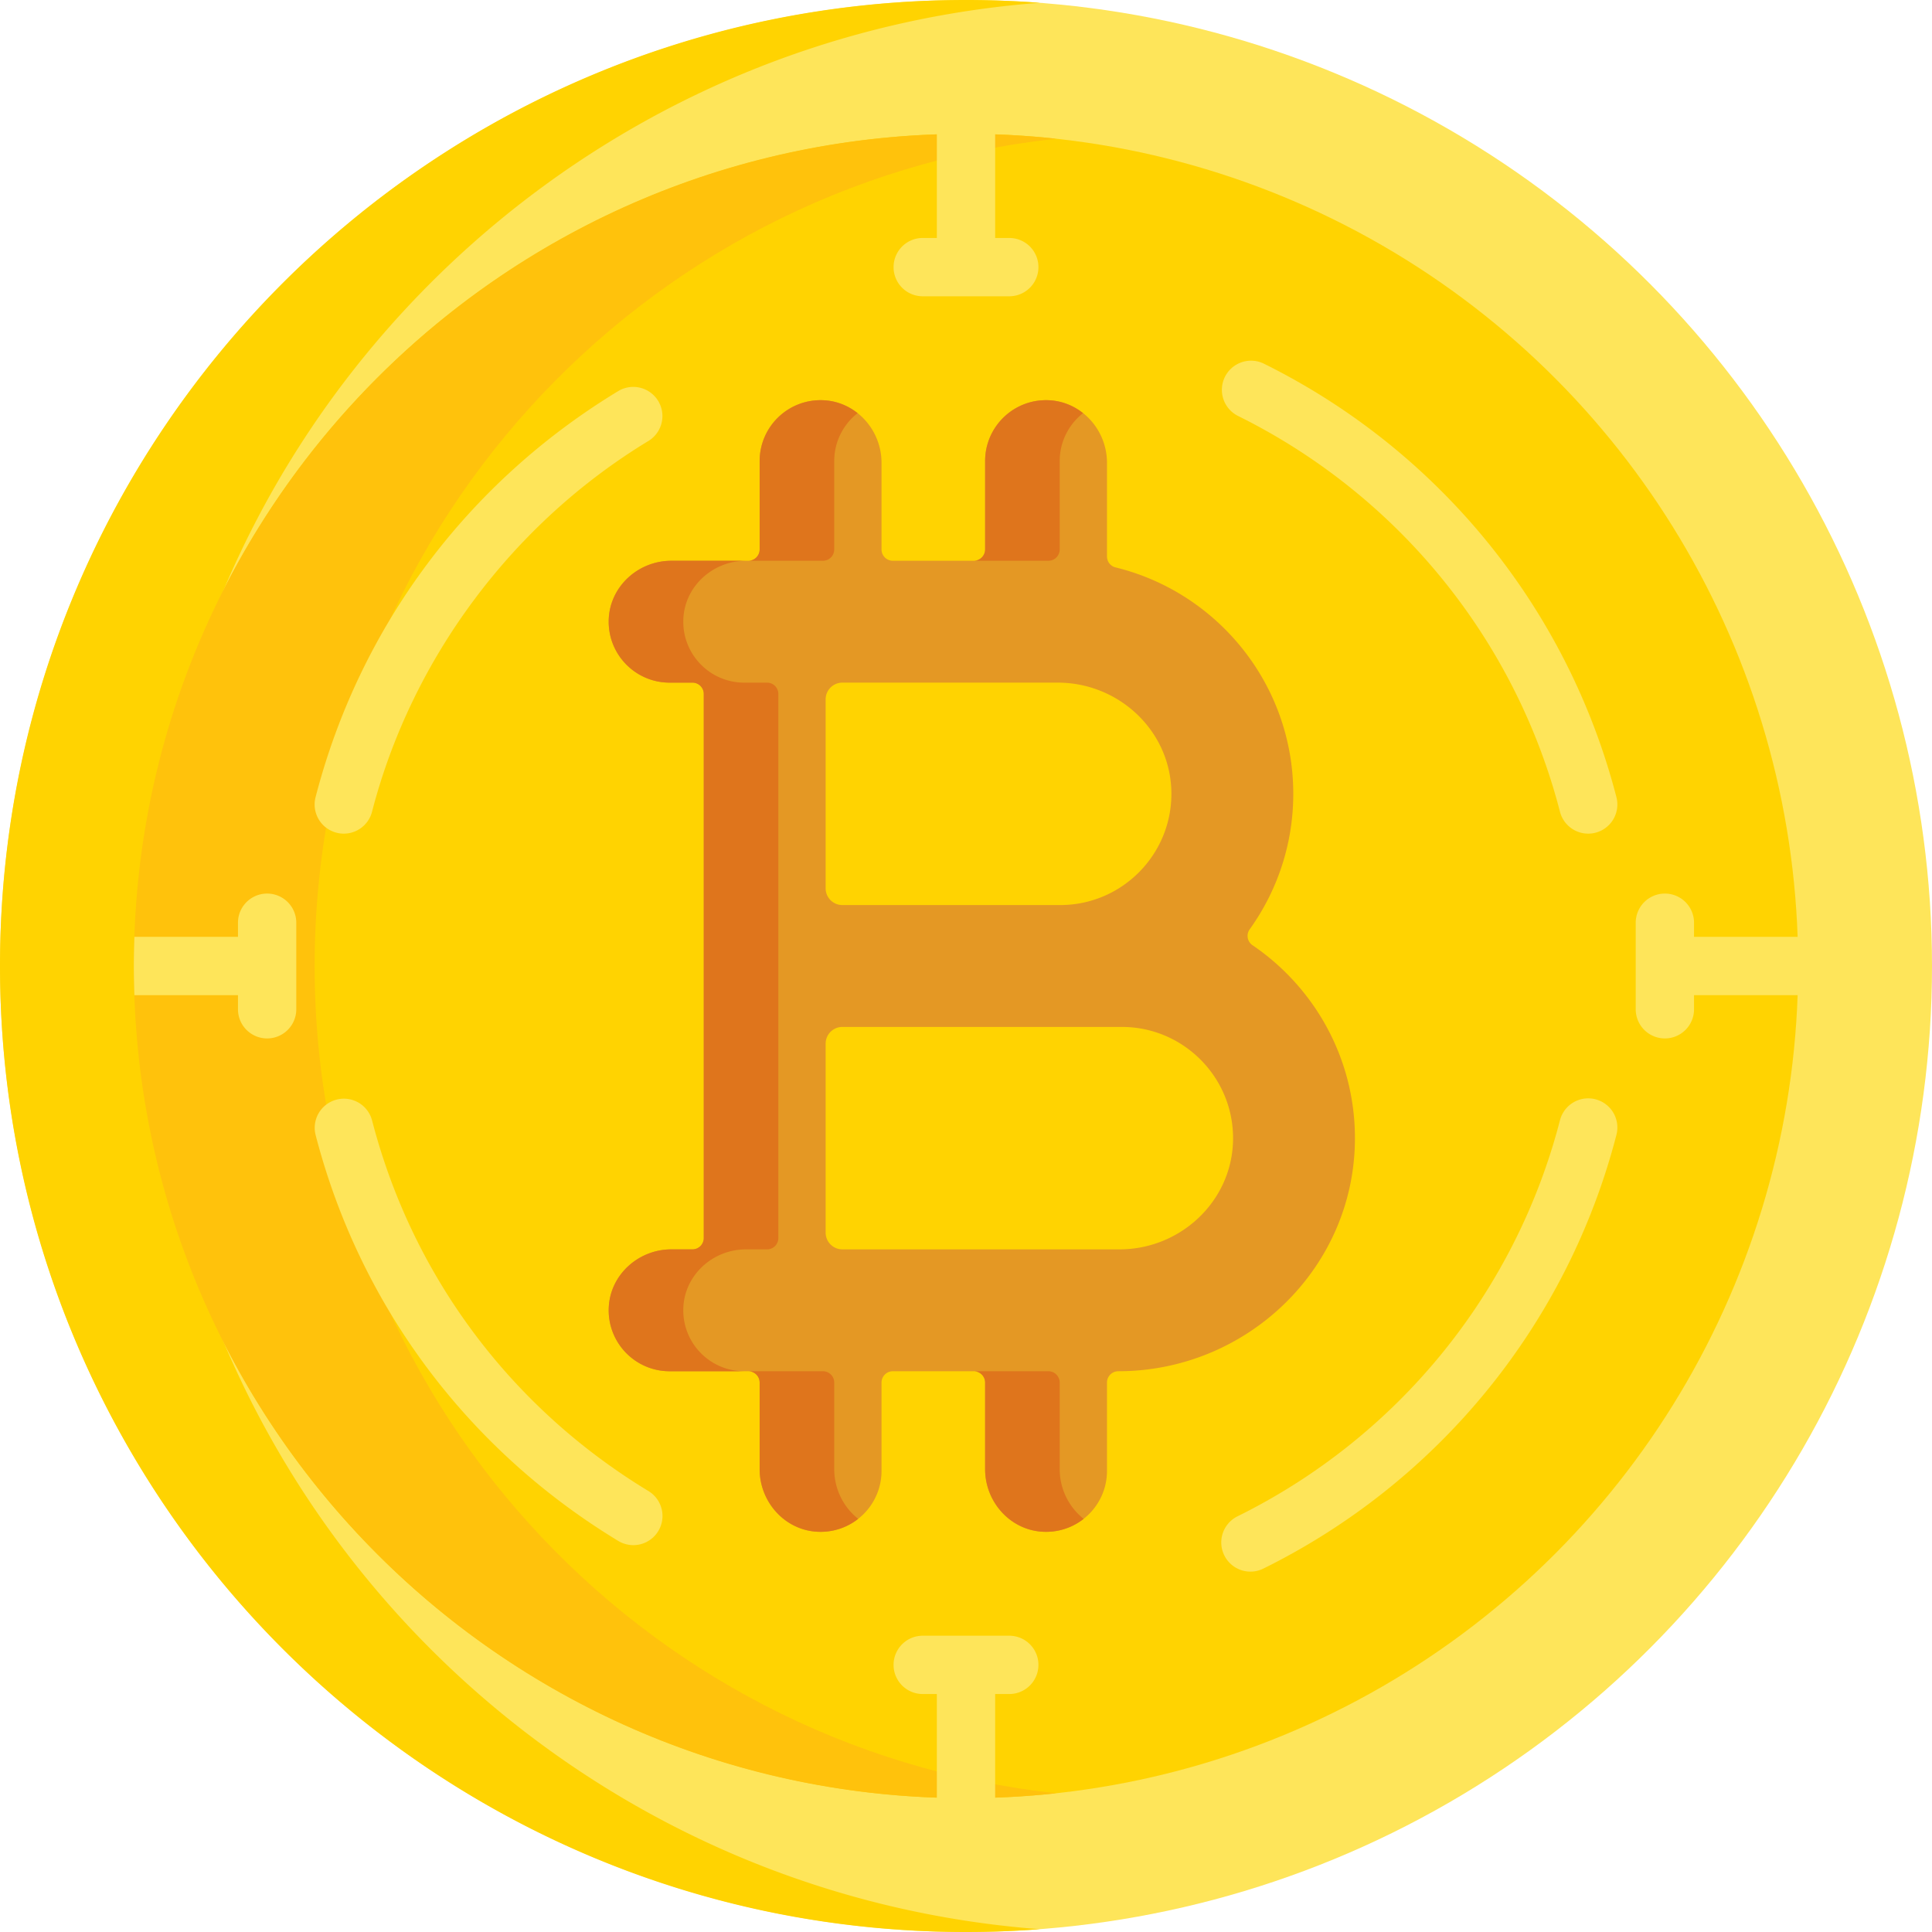
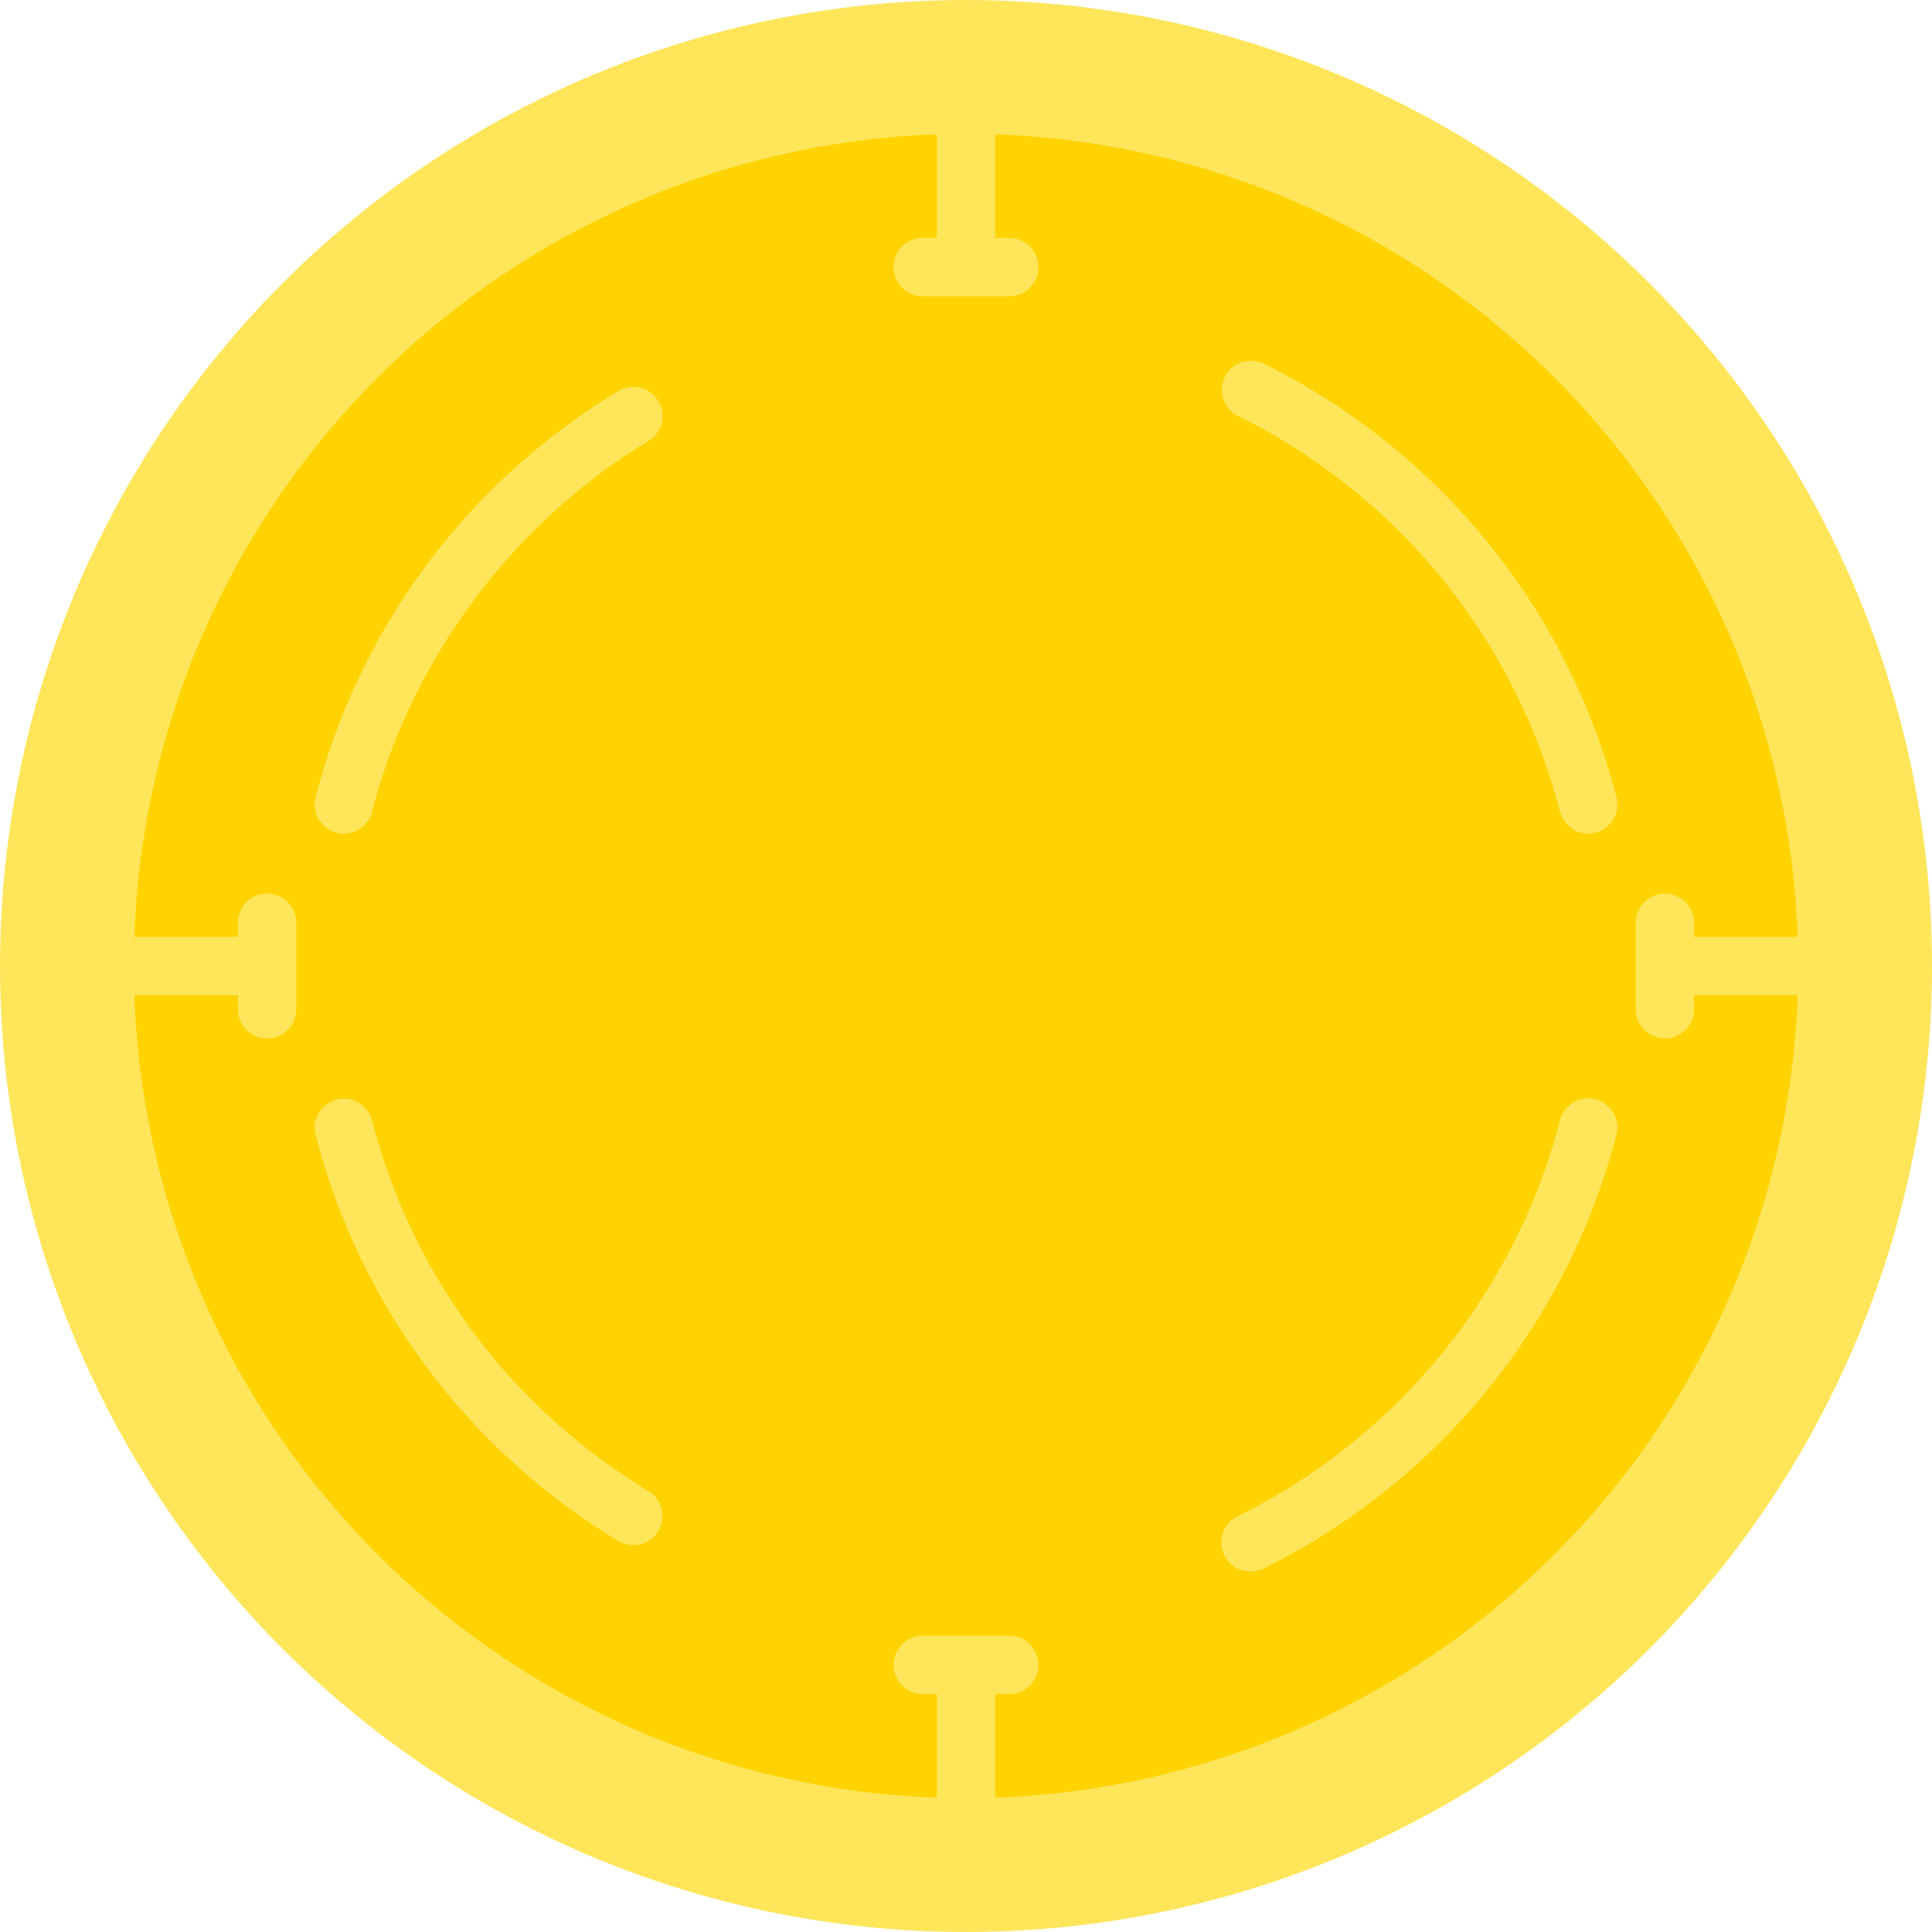
<svg xmlns="http://www.w3.org/2000/svg" height="512" width="512">
  <circle cx="256" cy="256" fill="#fee55a" r="256" />
-   <path d="M39.147 256c0-134.799 104.187-245.263 236.427-255.261A259.318 259.318 0 00256 0C114.615 0 0 114.615 0 256s114.615 256 256 256c6.586 0 13.113-.25 19.573-.739C143.334 501.263 39.147 390.799 39.147 256z" fill="#ffd301" />
  <circle cx="256" cy="256" fill="#ffd301" r="220.53" />
-   <path d="M83.38 256c0-113.702 86.05-207.293 196.577-219.235-7.87-.85-15.861-1.3-23.957-1.3-121.798 0-220.535 98.737-220.535 220.535S134.202 476.535 256 476.535c8.097 0 16.087-.449 23.957-1.3C169.43 463.293 83.38 369.702 83.38 256z" fill="#ffc20c" />
-   <path d="M359.072 301.838c.073-21.326-10.717-40.183-27.14-51.343a2.987 2.987 0 01-.747-4.222c7.259-10.124 11.546-22.515 11.546-35.895 0-29.015-20.108-53.421-47.121-60.016-1.327-.324-2.246-1.535-2.246-2.901v-24.806c0-8.696-6.682-16.178-15.368-16.587-9.274-.437-16.93 6.953-16.93 16.131v23.407a3 3 0 01-3 3.001h-21.452a3 3 0 01-3.001-3.001v-22.951c0-8.696-6.682-16.178-15.368-16.587-9.274-.437-16.93 6.953-16.93 16.131v23.407a3 3 0 01-3 3.001h-20.398c-8.696 0-16.178 6.683-16.587 15.368-.437 9.274 6.953 16.93 16.131 16.93h6.045a3 3 0 013.001 3.001v144.188a3.002 3.002 0 01-3.001 3.001h-5.588c-8.696 0-16.178 6.682-16.587 15.368-.437 9.274 6.953 16.93 16.131 16.93h20.854a3 3 0 013 3.001v22.951c0 8.696 6.682 16.178 15.368 16.587 9.274.437 16.93-6.953 16.93-16.131v-23.408a3 3 0 013.001-3.001h21.452a3 3 0 013 3.001v22.951c0 8.696 6.682 16.178 15.368 16.587 9.274.437 16.93-6.953 16.93-16.131v-23.408a3 3 0 013-3.001c34.183.002 62.589-27.368 62.707-61.553zM218.803 185.34a4.434 4.434 0 014.434-4.434h57.096c16.037 0 29.61 12.55 30.086 28.581.494 16.656-12.911 30.364-29.459 30.364h-57.723a4.434 4.434 0 01-4.434-4.434zm107.958 117.174c-.476 16.03-14.049 28.58-30.086 28.58h-73.438a4.434 4.434 0 01-4.434-4.434v-50.078a4.434 4.434 0 014.434-4.434h74.065c16.548.001 29.953 13.709 29.459 30.366z" fill="#e49824" />
-   <path d="M280.831 145.606v-23.407c0-5.16 2.421-9.755 6.188-12.712-2.512-1.992-5.608-3.259-9.024-3.419-9.274-.437-16.93 6.953-16.93 16.131v23.407a3 3 0 01-3 3.001h19.766a3 3 0 003-3.001zm-99.736 200.856c.409-8.686 7.891-15.368 16.587-15.368h5.588a3 3 0 003.001-3.001V183.906a3.002 3.002 0 00-3.001-3.001h-6.045c-9.178 0-16.568-7.656-16.131-16.93.409-8.686 7.891-15.368 16.587-15.368h-19.766c-8.696 0-16.178 6.683-16.587 15.368-.437 9.274 6.953 16.93 16.131 16.93h6.045a3 3 0 013.001 3.001v144.188a3.002 3.002 0 01-3.001 3.001h-5.588c-8.696 0-16.178 6.682-16.587 15.368-.437 9.274 6.953 16.93 16.131 16.93h19.766c-9.178 0-16.568-7.657-16.131-16.931zm39.985-200.856v-23.407c0-5.16 2.421-9.755 6.188-12.712-2.512-1.992-5.608-3.259-9.024-3.419-9.274-.437-16.93 6.953-16.93 16.131v23.407a3 3 0 01-3 3.001h19.766a3 3 0 003-3.001zm59.751 243.739v-22.951a3 3 0 00-3-3.001h-19.766a3 3 0 013 3.001v22.951c0 8.696 6.682 16.178 15.368 16.587a16.092 16.092 0 0010.742-3.419 16.848 16.848 0 01-6.344-13.168zm-59.751 0v-22.951a3 3 0 00-3.001-3.001h-19.766a3 3 0 013 3.001v22.951c0 8.696 6.682 16.178 15.368 16.587a16.092 16.092 0 0010.742-3.419 16.85 16.85 0 01-6.343-13.168z" fill="#df751c" />
  <path d="M476.535 248.274h-27.599v-3.744a7.726 7.726 0 10-15.452 0v22.941a7.726 7.726 0 1015.452 0v-3.744h27.599a7.726 7.726 0 007.726-7.726 7.726 7.726 0 00-7.726-7.727zM244.53 78.517h22.941a7.726 7.726 0 100-15.452h-3.744v-27.6a7.726 7.726 0 10-15.452 0v27.599h-3.744a7.726 7.726 0 00-7.726 7.726 7.724 7.724 0 007.725 7.727zm22.94 354.966h-22.94a7.726 7.726 0 100 15.452h3.744v27.599a7.726 7.726 0 1015.452 0v-27.599h3.744a7.726 7.726 0 100-15.452zM63.065 267.47a7.726 7.726 0 1015.452 0v-22.94a7.726 7.726 0 10-15.452 0v3.744h-27.45c-.089 2.566-.149 5.139-.149 7.726s.061 5.16.149 7.726h27.45zm26.107-46.794c.649.168 1.3.248 1.941.248a7.732 7.732 0 007.475-5.792c10.512-40.608 37.215-76.429 73.263-98.278a7.727 7.727 0 00-8.01-13.216C123.797 127.91 95.31 166.131 83.629 211.26a7.725 7.725 0 005.543 9.416zM334.876 96.344a7.727 7.727 0 00-6.855 13.849c42.441 21.007 73.565 59.256 85.39 104.94a7.73 7.73 0 009.416 5.544 7.727 7.727 0 005.544-9.416c-12.951-50.034-47.028-91.919-93.495-114.917zm87.952 194.98a7.726 7.726 0 00-9.416 5.544c-11.825 45.684-42.949 83.933-85.39 104.94a7.727 7.727 0 106.856 13.849c46.466-22.999 80.544-64.884 93.495-114.917a7.728 7.728 0 00-5.545-9.416zM171.846 395.143c-36.575-22.171-62.592-57.073-73.258-98.276a7.727 7.727 0 00-14.96 3.872c11.681 45.126 40.166 83.346 80.207 107.618a7.723 7.723 0 0010.612-2.602 7.725 7.725 0 00-2.601-10.612z" fill="#fee55a" />
</svg>